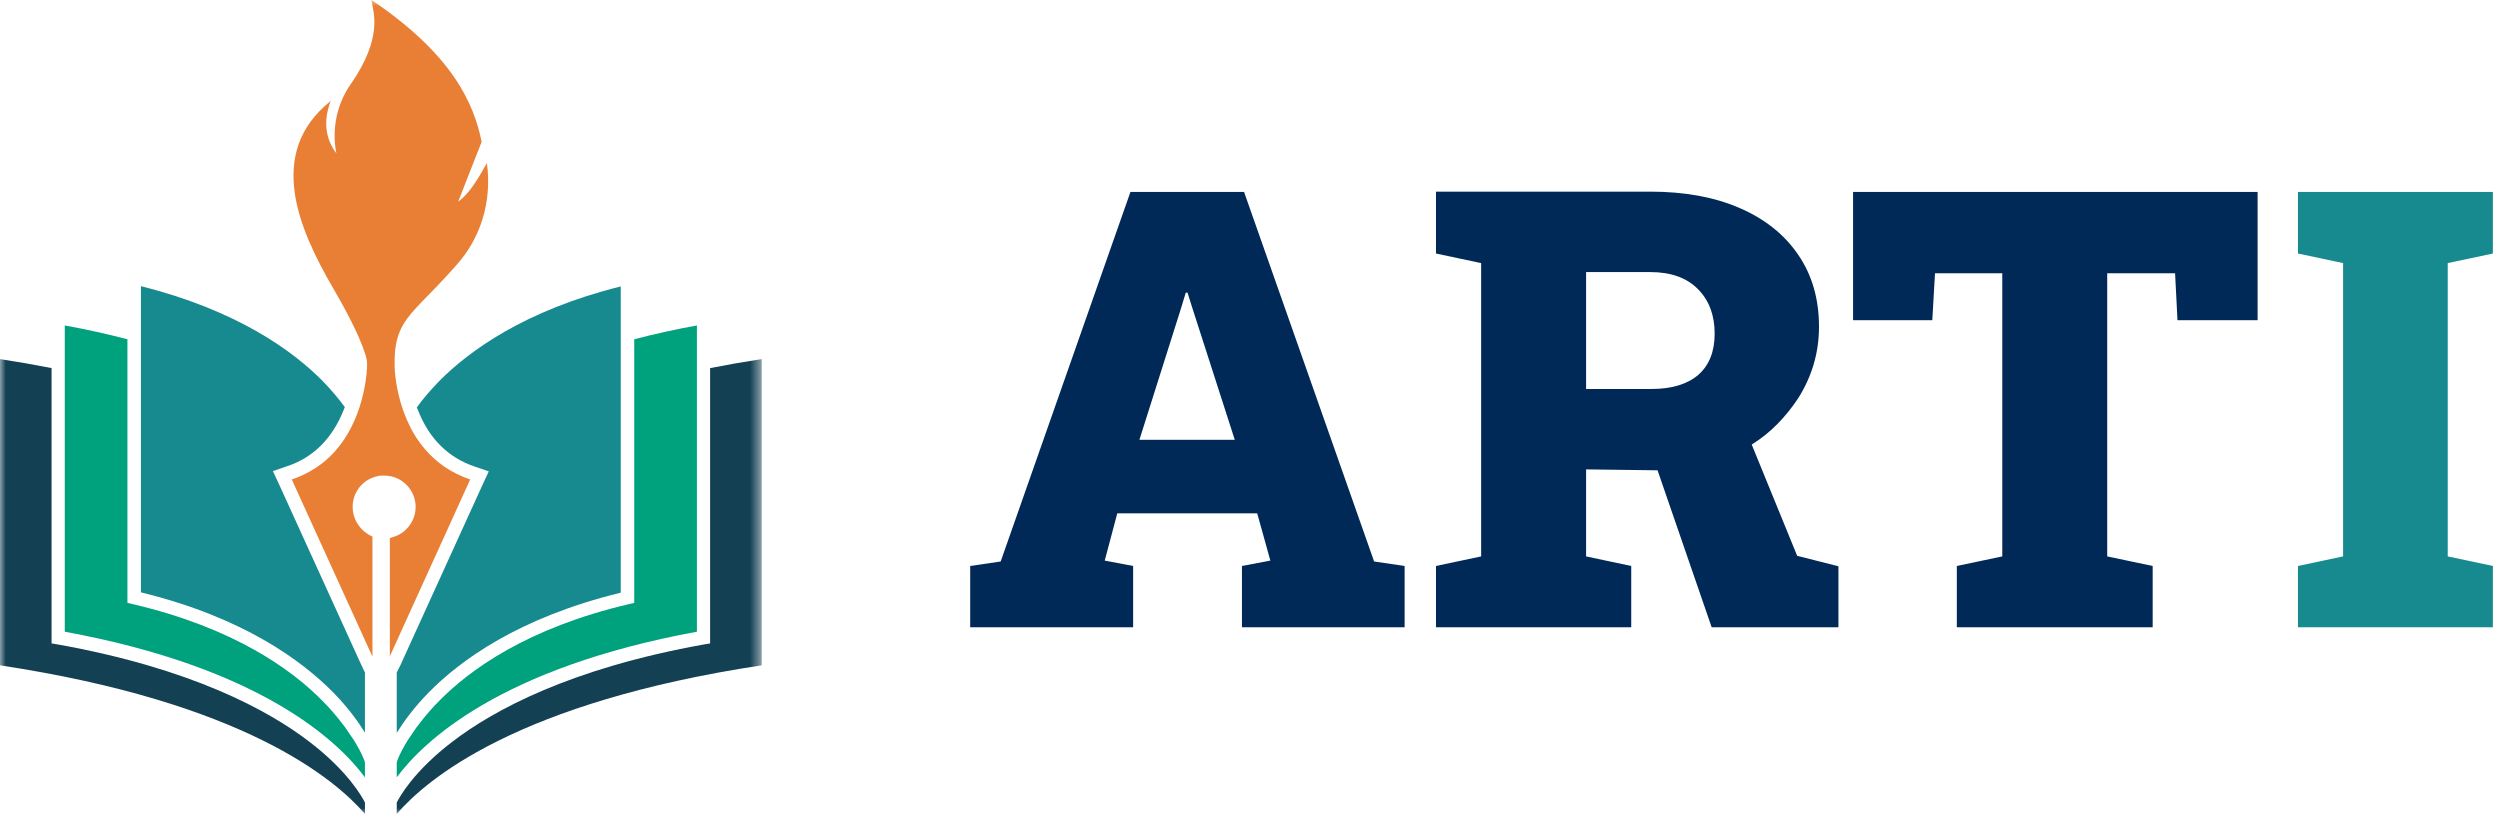
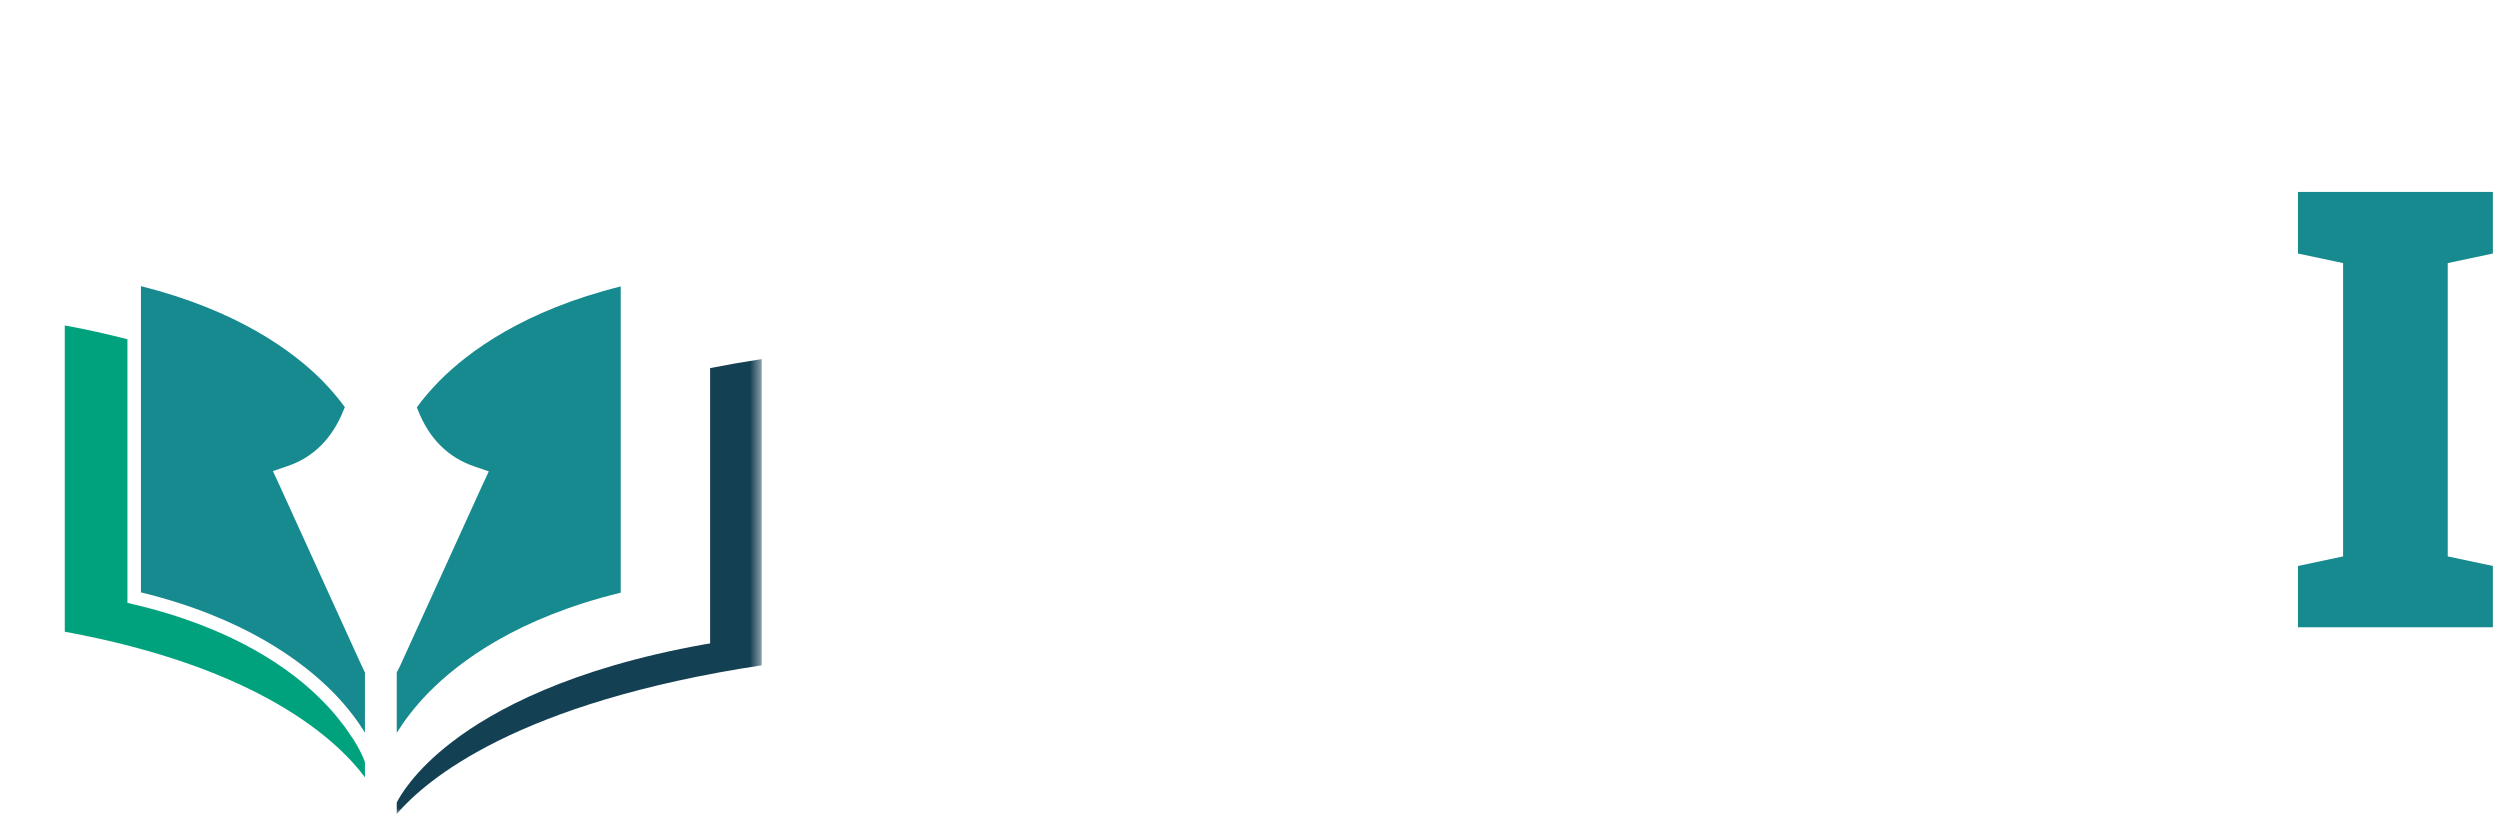
<svg xmlns="http://www.w3.org/2000/svg" width="215" height="70" viewBox="0 0 215 70" fill="none">
  <mask id="mask0_4003_39607" style="mask-type:luminance" maskUnits="userSpaceOnUse" x="0" y="0" width="66" height="70">
    <path d="M65.505 0H0V70H65.505V0Z" fill="white" />
  </mask>
  <g mask="url(#mask0_4003_39607)">
-     <path d="M34.119 65.585V66.85C36.44 63.726 43.068 57.425 59.934 54.327V27.99C58.052 28.325 56.246 28.738 54.544 29.177V51.848L54.106 51.951C45.363 53.991 40.386 57.606 37.755 60.291C37.188 60.859 36.724 61.402 36.311 61.918C36.26 61.996 36.208 62.073 36.131 62.151C36.028 62.28 35.95 62.383 35.873 62.486C35.821 62.538 35.795 62.589 35.744 62.667C35.486 63.028 35.28 63.364 35.073 63.648C34.996 63.777 34.919 63.906 34.841 64.035C34.48 64.655 34.274 65.12 34.171 65.404C34.171 65.429 34.145 65.456 34.145 65.481C34.145 65.533 34.119 65.558 34.119 65.585Z" fill="#00A27D" />
    <path d="M31.385 65.585V66.85C29.064 63.726 22.436 57.425 5.57 54.327V27.99C7.453 28.325 9.258 28.738 10.96 29.177V51.848L11.399 51.951C20.141 53.991 25.119 57.606 27.749 60.291C28.316 60.859 28.781 61.402 29.193 61.918C29.245 61.996 29.296 62.073 29.374 62.151C29.477 62.28 29.554 62.383 29.632 62.486C29.683 62.538 29.709 62.589 29.761 62.667C30.018 63.028 30.225 63.364 30.431 63.648C30.509 63.777 30.586 63.906 30.663 64.035C31.024 64.655 31.23 65.12 31.334 65.404C31.334 65.429 31.36 65.456 31.36 65.481C31.36 65.533 31.385 65.558 31.385 65.585Z" fill="#00A27D" />
    <path d="M34.119 69.019V70C36.698 67.005 44.512 60.395 65.505 57.219V30.882C63.983 31.114 62.513 31.372 61.069 31.656V55.334L60.605 55.411C49.025 57.477 42.423 61.092 38.916 63.777C35.563 66.334 34.351 68.554 34.119 69.019Z" fill="#144054" />
    <path d="M34.119 57.838V63.028C34.712 62.073 35.589 60.859 36.853 59.568C39.561 56.806 44.59 53.113 53.384 50.97V24.633C45.08 26.699 40.309 30.21 37.755 32.792C36.982 33.593 36.337 34.342 35.847 35.039C35.873 35.09 35.899 35.168 35.924 35.219C36.879 37.698 38.529 39.351 40.824 40.125L42.036 40.538L41.495 41.7L34.558 56.935L34.506 57.064L34.119 57.838Z" fill="#178A8F" />
-     <path d="M31.386 69.019V70C28.806 67.005 20.992 60.395 0 57.219V30.882C1.522 31.114 2.992 31.372 4.436 31.656V55.334L4.9 55.411C16.479 57.477 23.081 61.092 26.589 63.777C29.941 66.334 31.153 68.554 31.386 69.019Z" fill="#144054" />
    <path d="M12.121 24.607V50.944C20.915 53.087 25.944 56.806 28.651 59.543C29.915 60.834 30.792 62.047 31.385 63.003V57.838L30.947 56.909L24.009 41.675L23.468 40.513L24.68 40.1C26.949 39.351 28.6 37.698 29.58 35.194C29.606 35.142 29.631 35.065 29.657 35.013C29.167 34.342 28.523 33.567 27.749 32.767C25.196 30.184 20.425 26.699 12.121 24.607Z" fill="#178A8F" />
-     <path d="M30.328 43.585C30.328 42.294 31.231 41.21 32.468 40.952C32.649 40.9 32.83 40.9 33.036 40.9C33.423 40.9 33.81 40.977 34.145 41.133C35.073 41.546 35.744 42.501 35.744 43.585C35.744 44.257 35.512 44.851 35.099 45.341C34.841 45.651 34.532 45.883 34.145 46.064C33.938 46.142 33.732 46.219 33.526 46.271V56.444L34.145 55.076L36.234 50.48L40.437 41.236C38.761 40.668 37.497 39.738 36.569 38.654C35.898 37.879 35.408 37.053 35.047 36.227C33.964 33.825 33.938 31.553 33.938 31.553V31.114C33.938 28.893 34.557 27.809 35.795 26.466C36.466 25.743 37.291 24.943 38.297 23.858C38.632 23.471 39.019 23.084 39.406 22.619C42.243 19.314 42.088 15.596 41.882 14.098V14.072C41.856 13.866 40.78 16.376 39.406 17.339C39.406 17.314 41.422 12.202 41.422 12.202C40.751 8.871 38.89 4.674 31.953 0C31.953 0 31.953 0.077 31.979 0.181C32.082 1.007 32.984 3.202 30.148 7.256C28.136 10.148 28.935 13.194 28.935 13.194C27.336 11.129 28.394 8.857 28.445 8.676C28.445 8.676 28.445 8.676 28.42 8.702C22.875 13.143 25.66 19.65 28.652 24.788C31.54 29.745 31.566 31.14 31.566 31.14V31.527C31.566 31.527 31.514 34.91 29.606 37.776C28.652 39.222 27.207 40.513 25.093 41.236L32.03 56.47V46.142C31.024 45.703 30.328 44.721 30.328 43.585Z" fill="#E97F35" />
  </g>
-   <path d="M97.449 48.674V53.945H83.436V48.674L86.058 48.288L97.218 16.507H106.989L118.174 48.288L120.797 48.674V53.945H106.808V48.674L109.251 48.211L108.12 44.148H96.086L95.006 48.211L97.449 48.674ZM101.975 25.172L101.537 26.612L97.989 37.823H106.191L102.54 26.483L102.129 25.172H101.975ZM150.648 38.234L154.557 47.8L158.106 48.7V53.945H147.203L142.549 40.446L136.404 40.368V47.851L140.286 48.674V53.945H123.495V48.674L127.378 47.851V22.626L123.495 21.803V16.481H141.906C144.889 16.481 147.46 16.952 149.62 17.895C151.797 18.838 153.477 20.184 154.66 21.932C155.843 23.663 156.434 25.721 156.434 28.103C156.434 30.297 155.843 32.337 154.66 34.223C154.146 35.011 153.554 35.749 152.886 36.434C152.217 37.12 151.472 37.72 150.648 38.234ZM136.404 23.398V33.452H142.009C143.758 33.452 145.103 33.049 146.046 32.243C146.989 31.42 147.46 30.237 147.46 28.695C147.46 27.1 146.98 25.823 146.02 24.863C145.061 23.886 143.689 23.398 141.906 23.398H136.404ZM185.129 48.674V53.945H168.287V48.674L172.196 47.851V23.501H166.41L166.178 27.538H159.364V16.507H194.154V27.538H187.263L187.057 23.501H181.22V47.851L185.129 48.674Z" fill="#012958" />
  <path d="M214.388 48.674V53.945H197.624V48.674L201.506 47.851V22.626L197.624 21.803V16.507H214.388V21.803L210.506 22.626V47.851L214.388 48.674Z" fill="#178A8F" />
</svg>